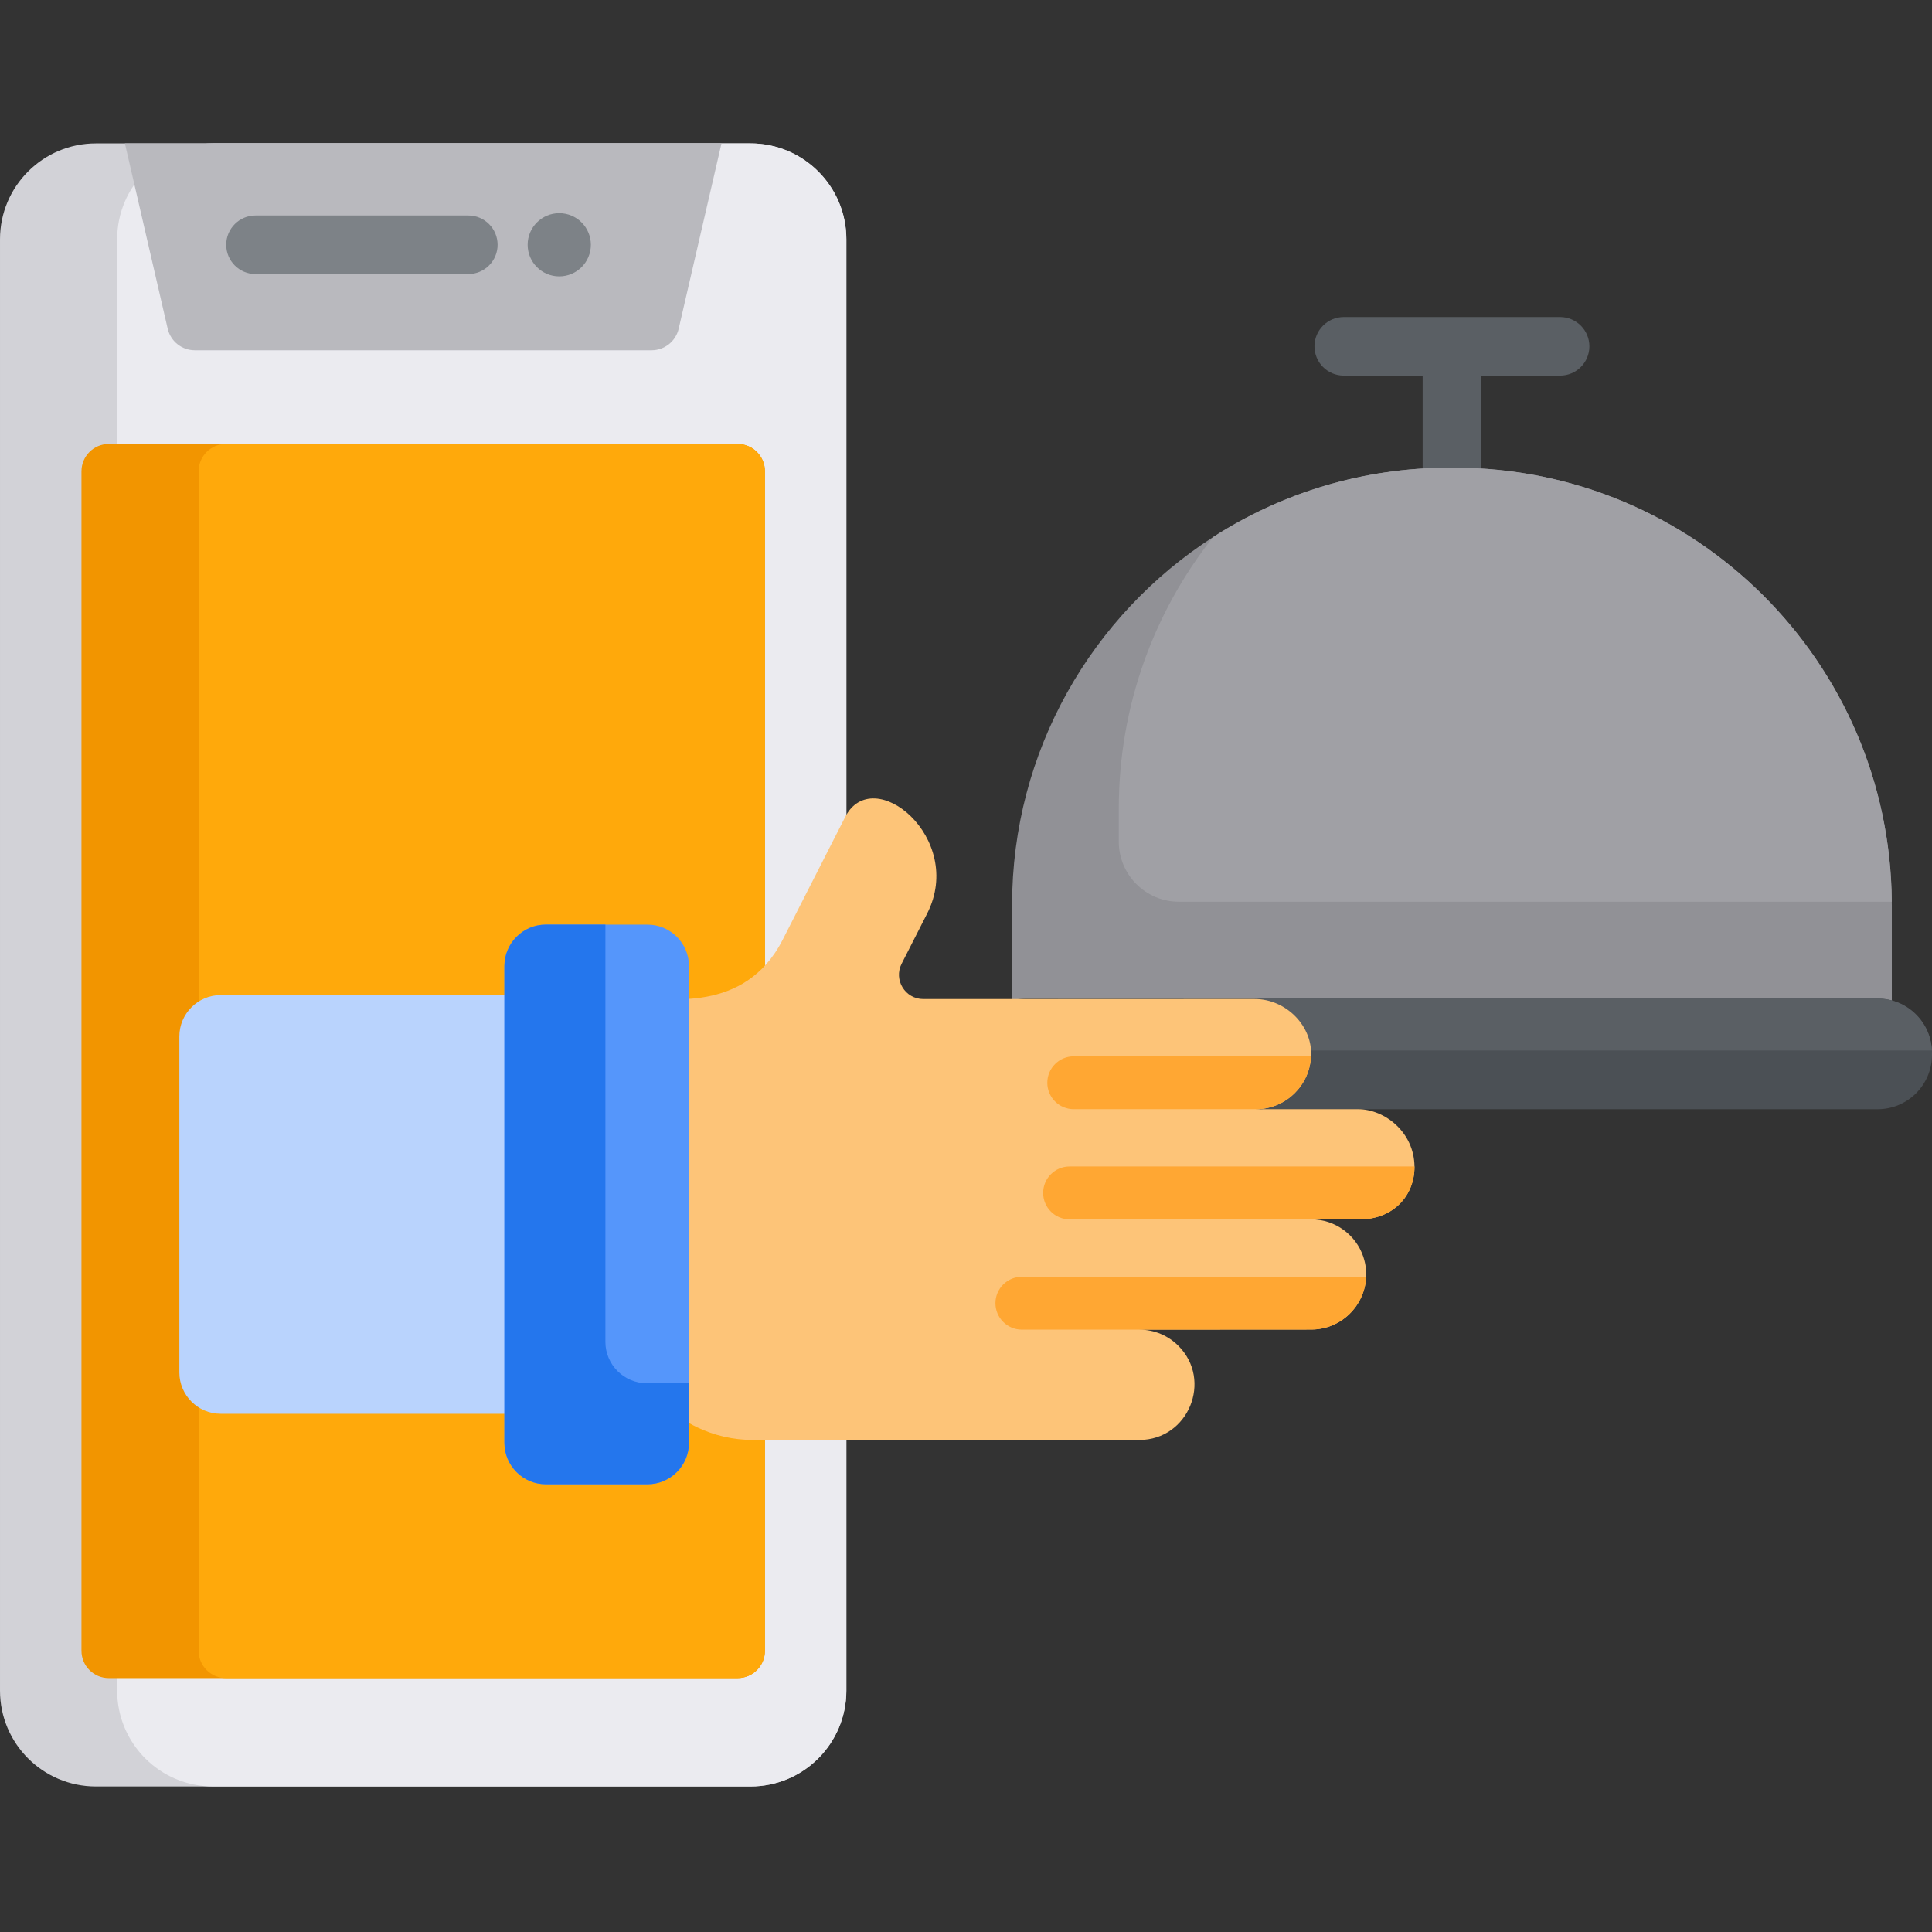
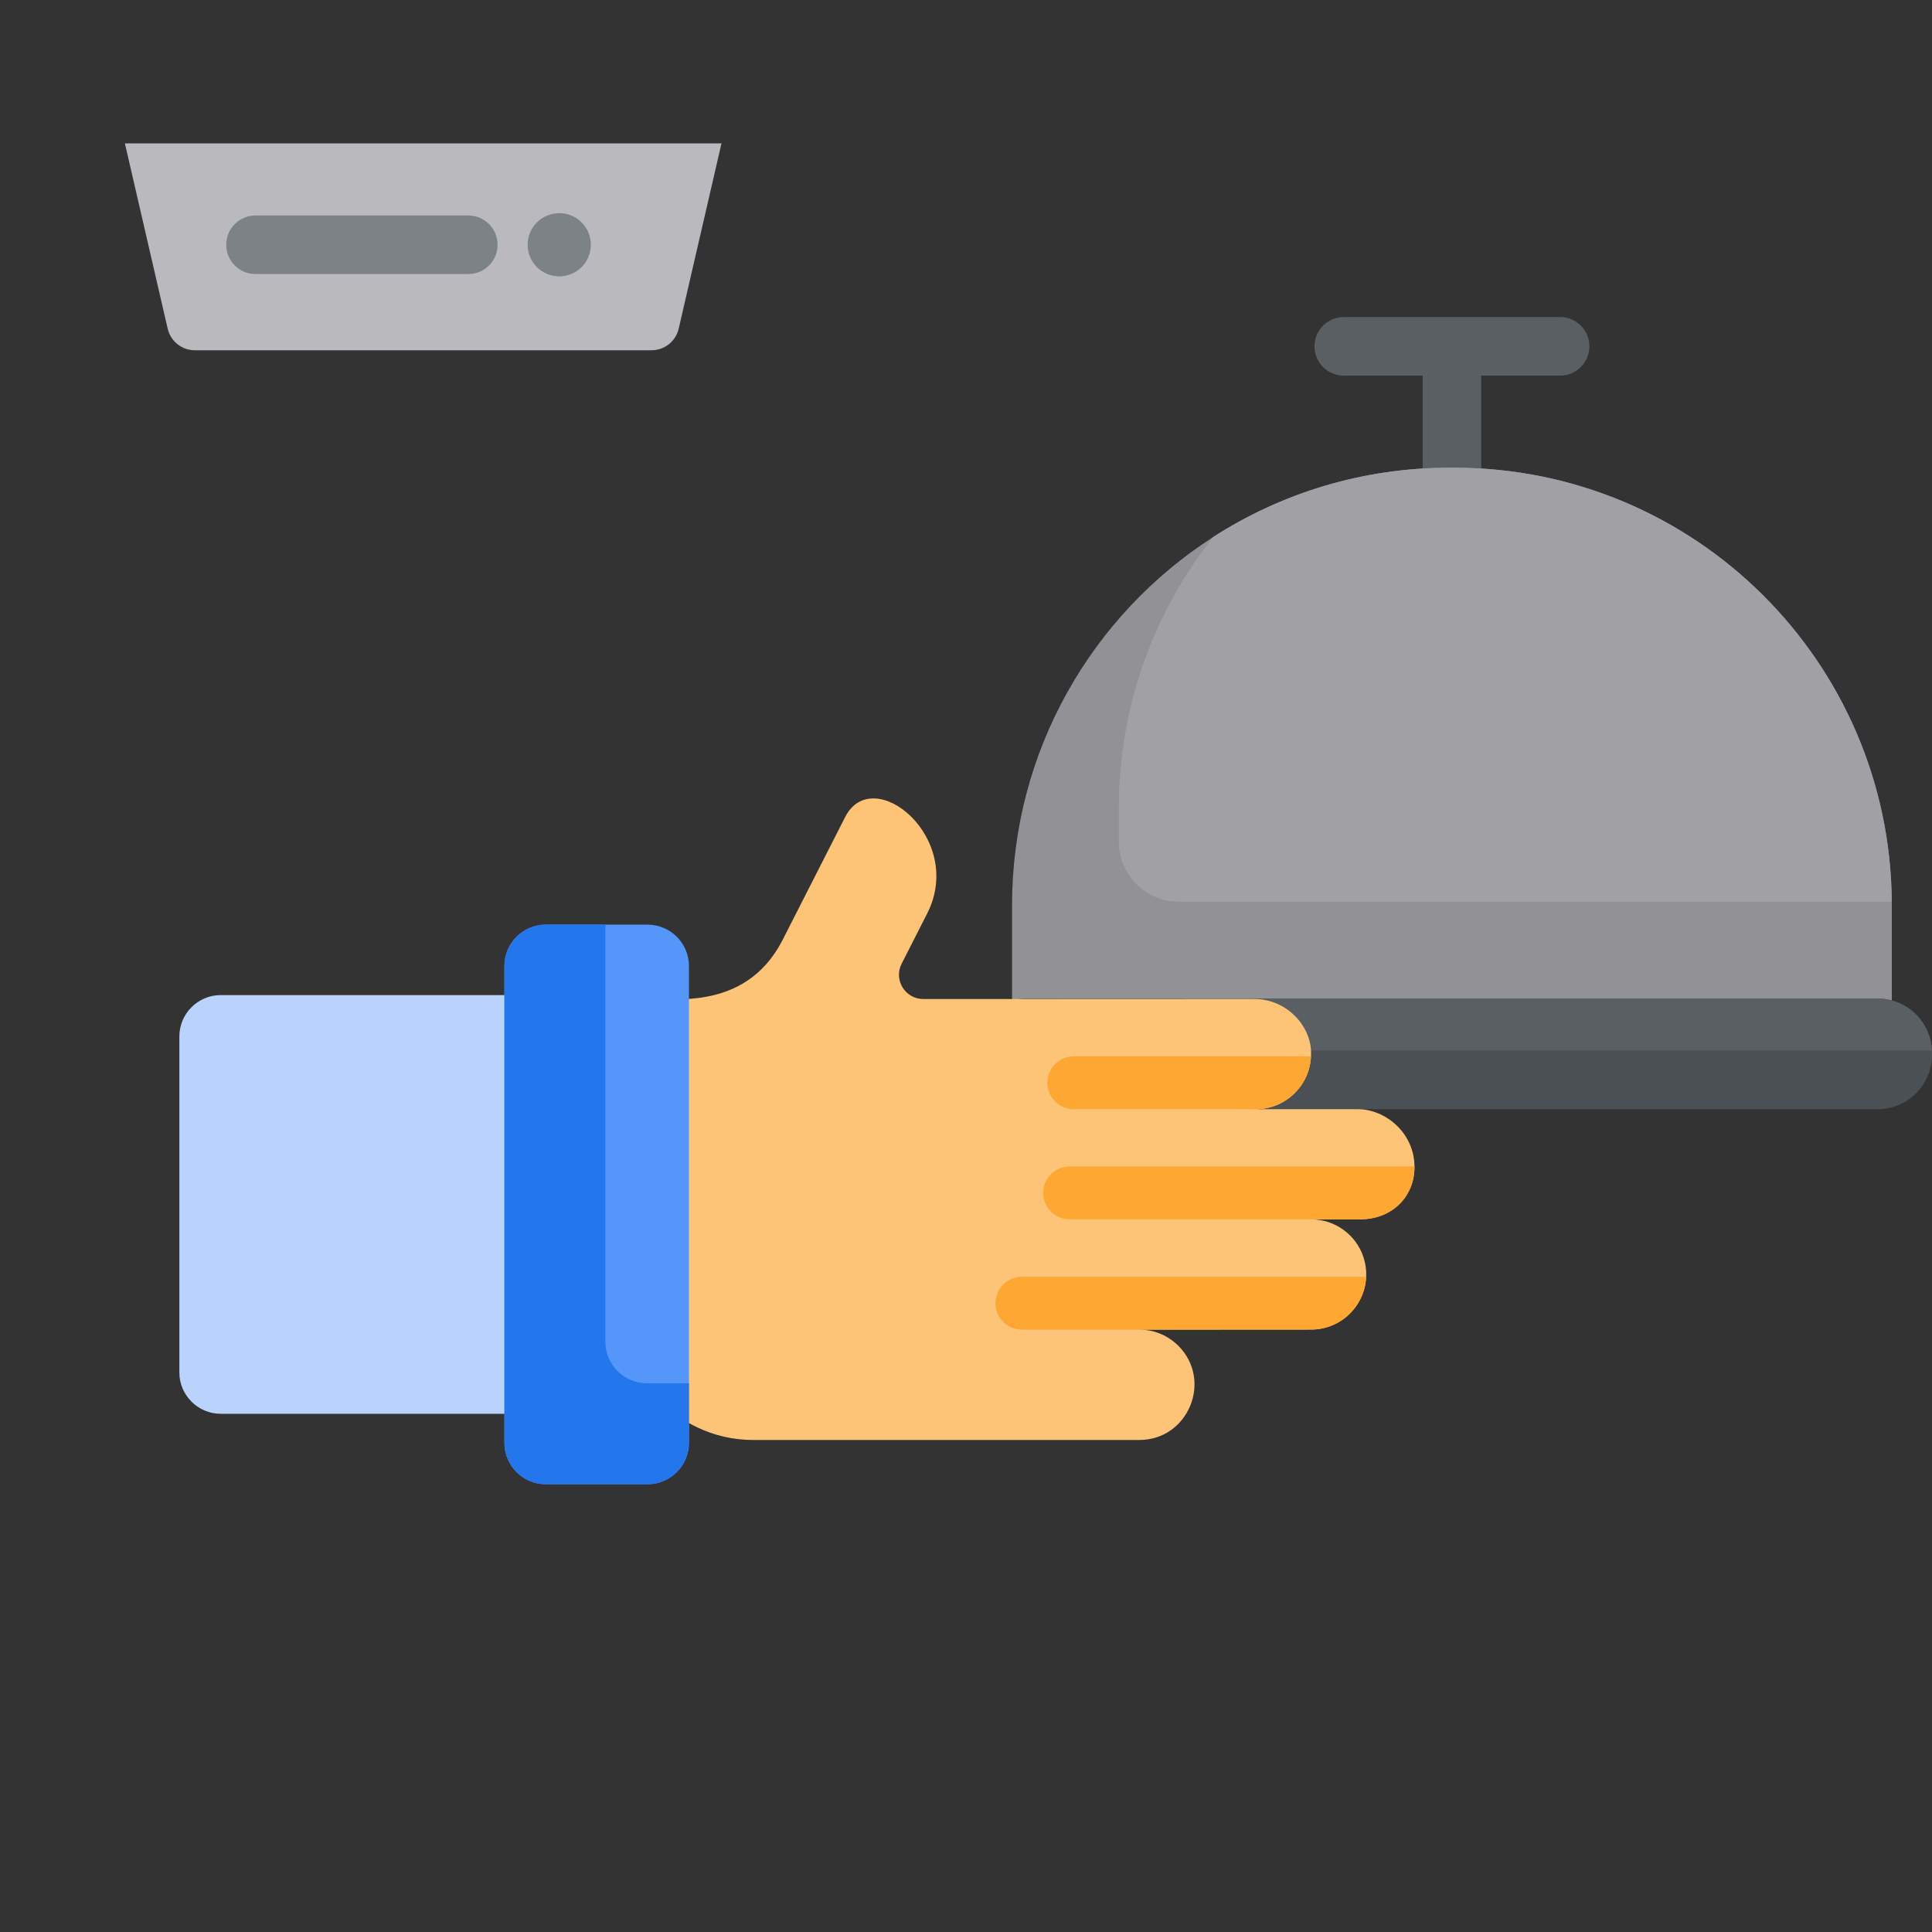
<svg xmlns="http://www.w3.org/2000/svg" height="512pt" viewBox="0 -38 512 512" width="512pt">
  <rect x="0" y="-38" width="512" height="512" fill="#333333" stroke="none" />
  <path d="m413.441 46.02h-57.324c-4.289 0-7.766 3.477-7.766 7.762 0 4.289 3.477 7.762 7.766 7.762h20.898v34.328c0 4.289 3.477 7.762 7.762 7.762 4.289 0 7.762-3.473 7.762-7.762v-34.328h20.902c4.285 0 7.762-3.473 7.762-7.762 0-4.285-3.473-7.762-7.762-7.762zm0 0" fill="#5a5f64" />
  <path d="m501.352 201.898v35.082h-233.145v-35.082c0-40.941 21.227-76.941 53.273-97.566 18.07-11.633 39.586-18.383 62.676-18.383h1.242c63.734 0 115.445 51.41 115.941 115.02.012.309.012.621.012.93zm0 0" fill="#919196" />
  <path d="m501.34 200.969h-188.926c-8.789 0-15.922-7.133-15.922-15.918v-8.809c0-27.168 9.348-52.141 24.988-71.91 18.07-11.633 39.586-18.383 62.676-18.383h1.242c63.734 0 115.445 51.41 115.941 115.02zm0 0" fill="#a0a0a5" />
  <path d="m512 241.062v.469c0 7.969-6.457 14.426-14.438 14.426h-225.566c-7.98 0-14.438-6.457-14.438-14.426v-.469c0-7.977 6.457-14.438 14.438-14.438h225.566c7.75 0 14.074 6.098 14.418 13.766.02.227.02.445.02.672zm0 0" fill="#4b5055" />
  <path d="m511.98 240.391h-217.215c-7.754 0-14.074-6.105-14.418-13.766h217.215c7.75 0 14.074 6.098 14.418 13.766zm0 0" fill="#5a5f64" />
-   <path d="m224.293 25.402v384.633c0 14.027-11.375 25.398-25.41 25.398h-173.473c-14.035 0-25.41-11.371-25.41-25.398v-384.633c0-14.023 11.375-25.398 25.41-25.398h173.473c14.035 0 25.41 11.375 25.41 25.398zm0 0" fill="#d2d2d7" />
-   <path d="m224.293 25.402v384.633c0 14.027-11.375 25.398-25.41 25.398h-142.426c-14.031 0-25.406-11.371-25.406-25.398v-384.633c0-14.023 11.375-25.398 25.406-25.398h142.426c14.035 0 25.41 11.375 25.41 25.398zm0 0" fill="#ebebf0" />
  <path d="m33.098 0 11.34 49.105c.773 3.348 3.754 5.719 7.191 5.719h121.043c3.434 0 6.414-2.371 7.188-5.719l11.344-49.105c-15.516 0-135.855 0-158.105 0zm0 0" fill="#b9b9be" />
-   <path d="m202.715 86.902v312.566c0 4.008-3.25 7.246-7.246 7.246h-166.633c-4.008 0-7.246-3.238-7.246-7.246v-312.566c0-4.004 3.238-7.246 7.246-7.246h166.633c3.996 0 7.246 3.242 7.246 7.246zm0 0" fill="#f29500" />
-   <path d="m202.715 86.902v312.566c0 4.008-3.25 7.246-7.246 7.246h-135.586c-4.004 0-7.242-3.238-7.242-7.246v-312.566c0-4.004 3.238-7.246 7.242-7.246h135.586c3.996 0 7.246 3.242 7.246 7.246zm0 0" fill="#ffa90b" />
  <path d="m124.105 19.105h-56.391c-4.289 0-7.766 3.477-7.766 7.762 0 4.285 3.477 7.762 7.766 7.762h56.391c4.289 0 7.762-3.477 7.762-7.762 0-4.285-3.473-7.762-7.762-7.762zm0 0" fill="#7d8287" />
  <path d="m156.582 26.867c0 4.625-3.746 8.375-8.375 8.375-4.625 0-8.375-3.75-8.375-8.375s3.75-8.375 8.375-8.375c4.629 0 8.375 3.75 8.375 8.375zm0 0" fill="#7d8287" />
  <path d="m360.438 285.137h-12.977c6.387 0 11.883 4.133 13.82 9.887 3.211 9.457-3.805 19.32-13.812 19.32l-45.523.027c4.035 0 7.676 1.625 10.328 4.277 9.141 9.141 2.684 24.938-10.316 24.961-7.141 0-95.336 0-102.383 0-5.293 0-10.32-1.203-14.801-3.344-11.598-5.508-19.629-17.32-19.684-31.012l.141-77.176v-.059c.008-2.91 2.438-5.258 5.359-5.258 5.551-.68 26.633 4.238 36.809-15.676l16.574-32.555c7.359-14.469 31.934 5.527 21.73 25.578l-6.762 13.289c-2.184 4.285.934 9.363 5.754 9.363 104.312-.02 85.465-.016 87.738-.016 8.738 0 15.535 7.559 14.988 15.191-.297 7.629-6.547 13.812-14.211 14.008-.121.008-.254.008-.375.008 2.984 0-8.664.004 27.043-.008 7.129 0 14.895 6.137 14.977 15.184.059 7.945-5.883 14.008-14.418 14.008zm0 0" fill="#fdc478" />
  <g fill="#ffa733">
    <path d="m362.035 300.367c-.316 7.766-6.715 13.977-14.566 13.977l-45.523.027h-31.141c-3.867 0-7.004-3.137-7.004-7.004 0-3.875 3.137-7.004 7.004-7.004h91.23zm0 0" />
    <path d="m374.855 271.129c.059 7.945-5.883 14.008-14.418 14.008h-76.988c-3.867 0-7.004-3.129-7.004-7.004 0-3.867 3.137-7.004 7.004-7.004zm0 0" />
    <path d="m347.422 241.938c-.301 7.629-6.547 13.812-14.211 14.008h-48.66c-3.867 0-7.004-3.129-7.004-7.004 0-3.867 3.137-7.004 7.004-7.004zm0 0" />
  </g>
  <path d="m154.141 336.668h-95.66c-6.023 0-10.949-4.926-10.949-10.949v-89.062c0-6.02 4.926-10.949 10.949-10.949h95.66c6.023 0 10.953 4.93 10.953 10.949v89.062c0 6.023-4.93 10.949-10.953 10.949zm0 0" fill="#b9d3fd" />
  <path d="m171.633 355.34h-27.012c-6.02 0-10.949-4.93-10.949-10.949v-126.402c0-6.023 4.93-10.949 10.949-10.949h27.012c6.023 0 10.949 4.926 10.949 10.949v126.402c0 6.02-4.926 10.949-10.949 10.949zm0 0" fill="#5596fb" />
  <path d="m182.578 328.574v15.82c0 6.012-4.922 10.945-10.945 10.945h-27.012c-6.023 0-10.945-4.934-10.945-10.945v-126.406c0-6.023 4.922-10.953 10.945-10.953h15.816v110.586c0 6.023 4.934 10.953 10.953 10.953zm0 0" fill="#2476ed" />
</svg>